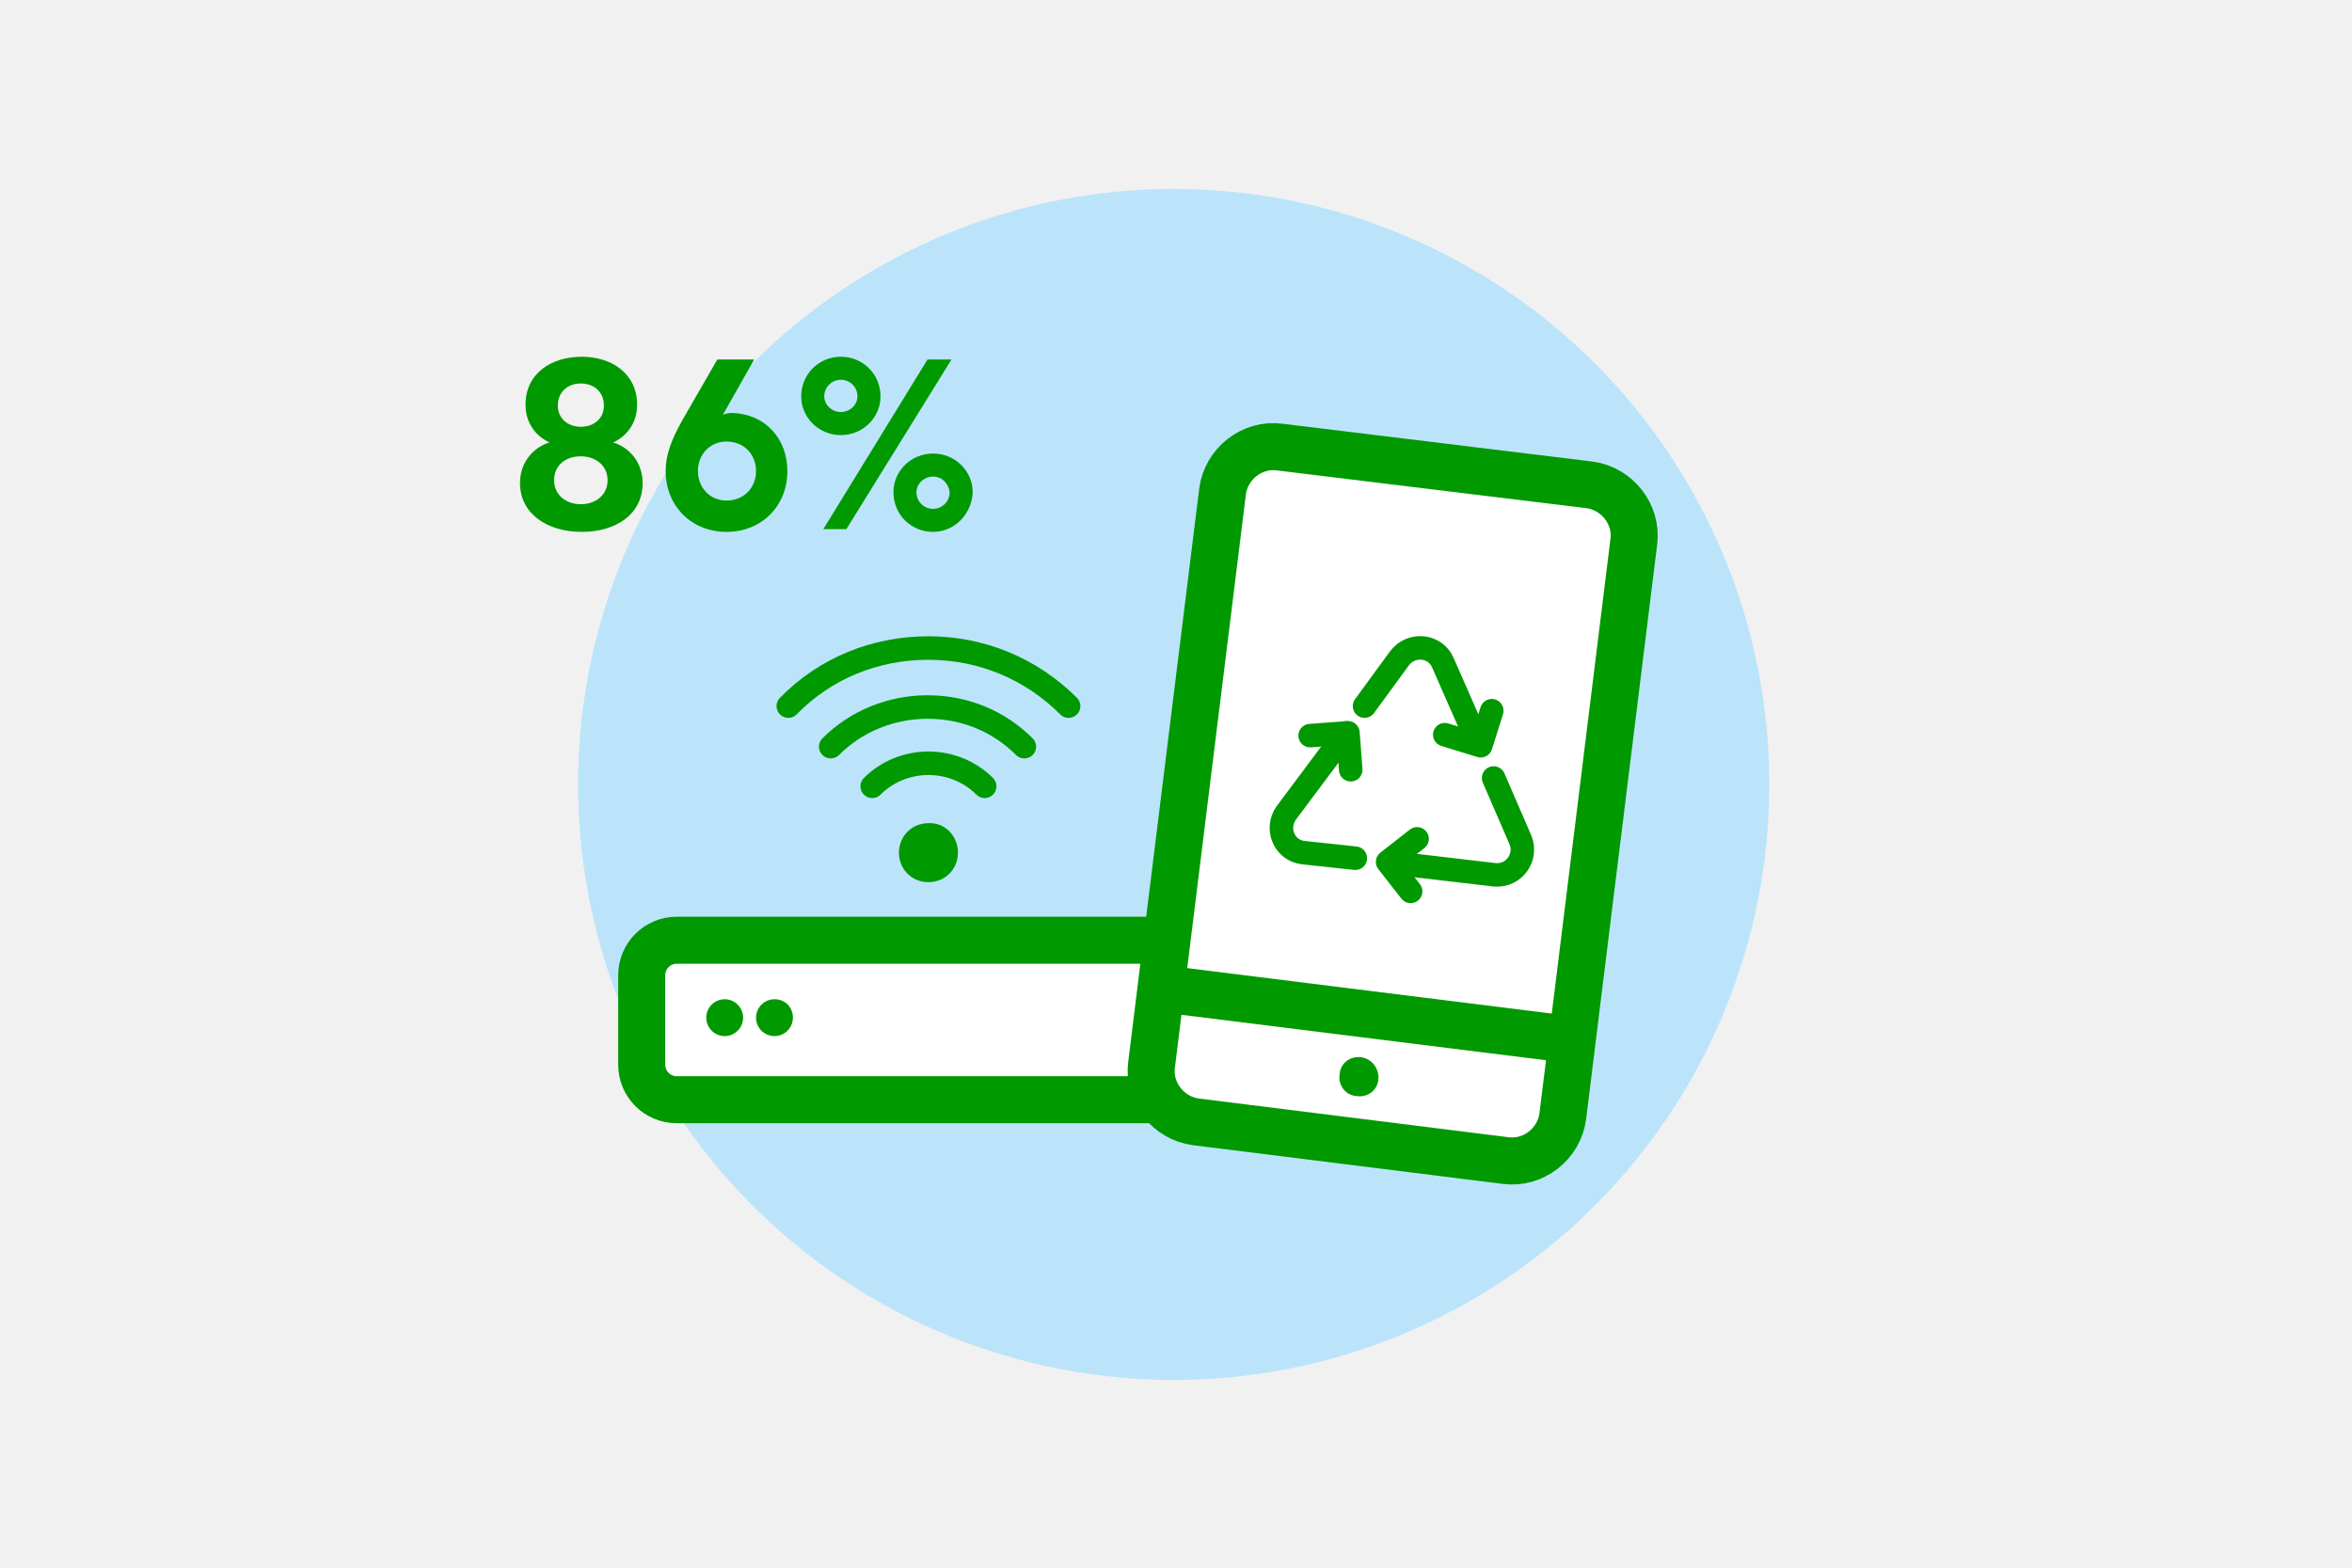
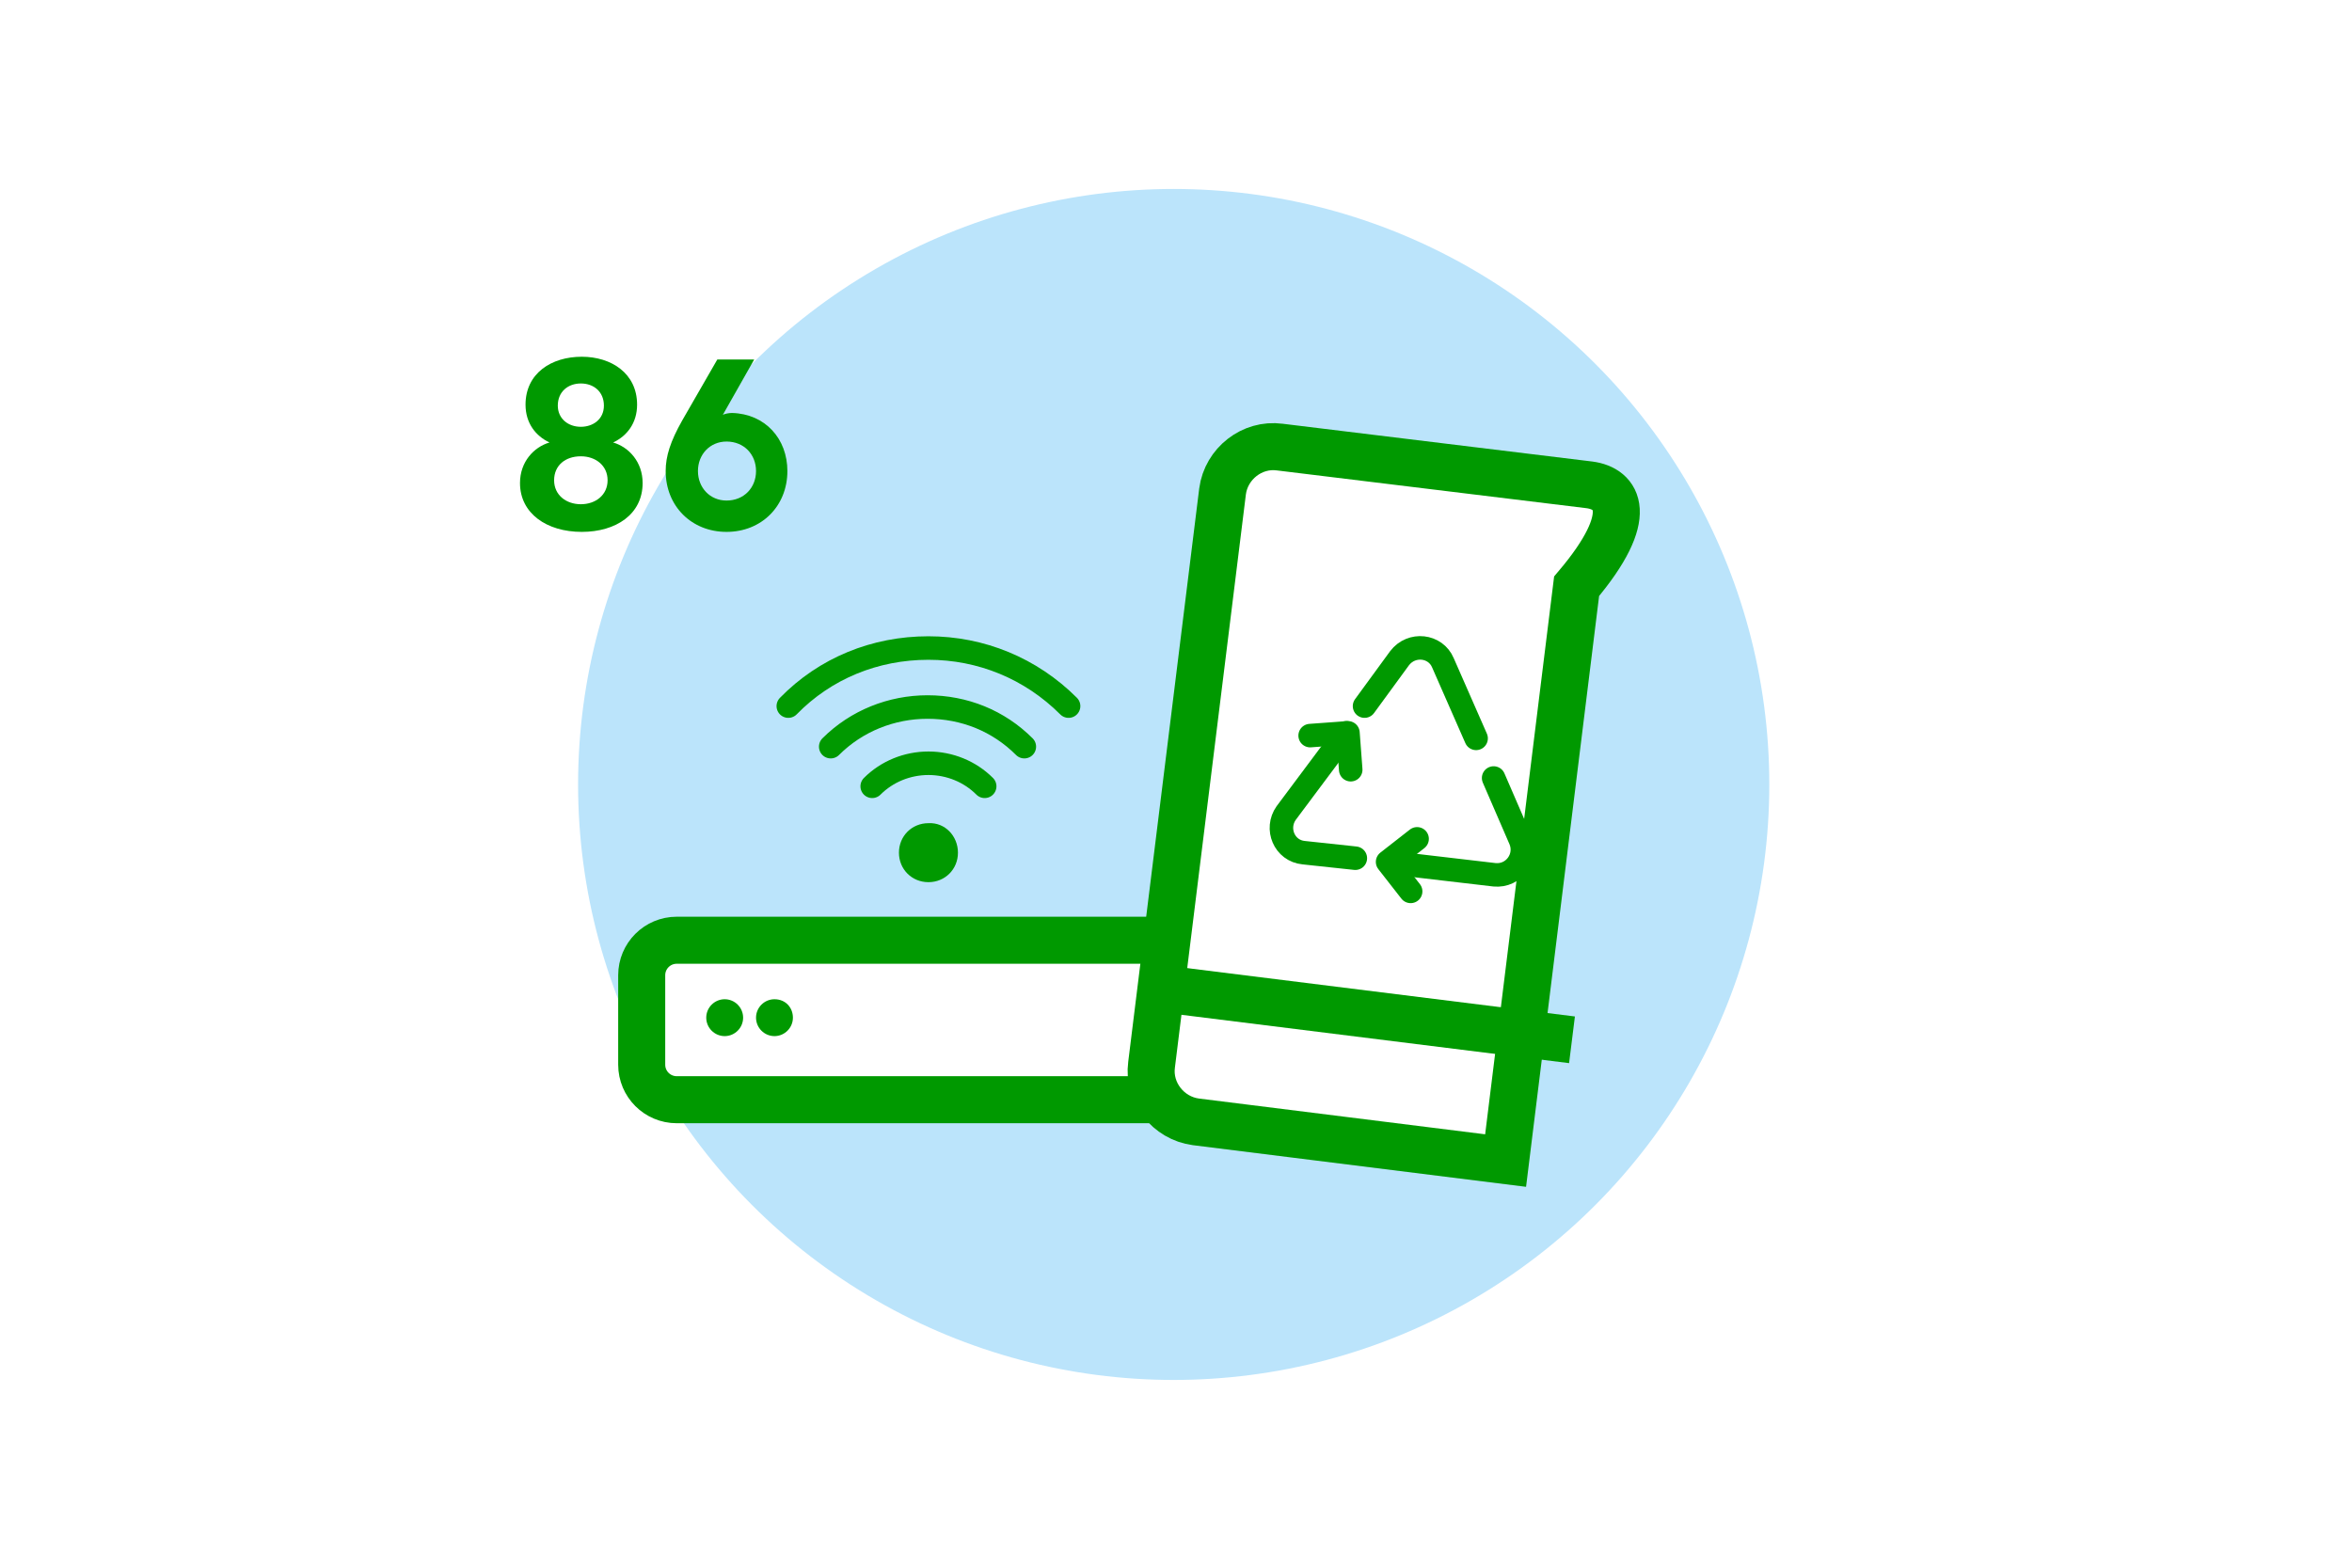
<svg xmlns="http://www.w3.org/2000/svg" version="1.1" id="Layer_1" x="0px" y="0px" viewBox="0 0 255.1 170.1" style="enable-background:new 0 0 255.1 170.1;" xml:space="preserve">
  <style type="text/css">
	.st0{fill:#F1F1F1;}
	.st1{fill:#BBE4FB;}
	.st2{fill:#009900;}
	.st3{fill:#FFFFFF;stroke:#009900;stroke-width:5.102;}
	.st4{fill:none;stroke:#009900;stroke-width:2.551;stroke-linecap:round;stroke-linejoin:round;}
	.st5{fill:none;stroke:#009900;stroke-width:5.102;}
	.st6{fill:none;stroke:#009900;stroke-width:2.551;stroke-linecap:round;}
	.st7{enable-background:new    ;}
</style>
-   <rect y="0" class="st0" width="255.1" height="170.1" />
  <circle class="st1" cx="127.3" cy="85.1" r="64.6" />
  <g>
    <path class="st2" d="M103.9,92.5c0,1.8-1.4,3.2-3.2,3.2c-1.8,0-3.2-1.4-3.2-3.2c0-1.8,1.4-3.2,3.2-3.2   C102.5,89.2,103.9,90.7,103.9,92.5" />
    <path class="st3" d="M128.8,119.3H73.4c-2.1,0-3.8-1.7-3.8-3.8v-9.7c0-2.1,1.7-3.8,3.8-3.8h55.5c2.1,0,3.8,1.7,3.8,3.8v9.7   C132.6,117.6,130.9,119.3,128.8,119.3" />
    <path class="st2" d="M86,110.4c0,1.1-0.9,2-2,2s-2-0.9-2-2s0.9-2,2-2C85.2,108.4,86,109.3,86,110.4" />
    <path class="st2" d="M80.6,110.4c0,1.1-0.9,2-2,2s-2-0.9-2-2s0.9-2,2-2S80.6,109.3,80.6,110.4" />
    <path class="st4" d="M106.8,85.3c-1.6-1.6-3.8-2.5-6.1-2.5c-2.3,0-4.5,0.9-6.1,2.5 M111.1,81c-2.8-2.8-6.5-4.3-10.5-4.3   c-3.9,0-7.7,1.5-10.5,4.3 M115.9,76.6c-4.1-4.1-9.5-6.3-15.2-6.3c-5.8,0-11.2,2.2-15.2,6.3" />
  </g>
  <g>
-     <path class="st3" d="M172.4,52.6l-33.6-4.1c-3-0.4-5.8,1.8-6.2,4.8l-7.7,62.2c-0.4,3,1.8,5.8,4.8,6.2l33.6,4.2   c3,0.4,5.8-1.8,6.2-4.8l7.7-62.3C177.6,55.8,175.4,53,172.4,52.6z" />
+     <path class="st3" d="M172.4,52.6l-33.6-4.1c-3-0.4-5.8,1.8-6.2,4.8l-7.7,62.2c-0.4,3,1.8,5.8,4.8,6.2l33.6,4.2   l7.7-62.3C177.6,55.8,175.4,53,172.4,52.6z" />
    <line class="st5" x1="126.4" y1="107.3" x2="170.5" y2="112.8" />
-     <path class="st2" d="M149.5,117.1c-0.1,1.2-1.2,2-2.4,1.8c-1.2-0.1-2-1.2-1.8-2.4c0.1-1.2,1.2-2,2.4-1.8   C148.8,114.9,149.6,115.9,149.5,117.1" />
    <g>
      <path class="st4" d="M146,79.5l-6.5,8.7c-1.2,1.7-0.2,4.1,1.9,4.3l5.6,0.6" />
      <path class="st6" d="M160.1,80.1l-3.6-8.2c-0.8-1.9-3.4-2.2-4.7-0.5l-3.8,5.2" />
      <path class="st6" d="M151,93.6l11.1,1.3c2.1,0.2,3.6-1.9,2.8-3.8l-2.9-6.7" />
      <polyline class="st4" points="153,96.7 150.5,93.5 153.7,91   " />
-       <polyline class="st4" points="161.8,77.1 160.6,80.9 156.7,79.7   " />
      <polyline class="st4" points="146.5,83.5 146.2,79.5 142.1,79.8   " />
    </g>
  </g>
  <g class="st7">
    <path class="st2" d="M56.4,52.4c0-2.3,1.5-3.9,3.2-4.4c-1.5-0.7-2.6-2.1-2.6-4.1c0-3.4,2.8-5.2,6.1-5.2c3.2,0,6,1.8,6,5.2   c0,2-1.1,3.4-2.6,4.1c1.7,0.5,3.2,2.1,3.2,4.4c0,3.4-2.9,5.3-6.6,5.3C59.3,57.7,56.4,55.7,56.4,52.4z M65.9,52.1   c0-1.6-1.3-2.6-2.9-2.6c-1.7,0-2.9,1-2.9,2.6c0,1.6,1.3,2.6,2.9,2.6C64.6,54.7,65.9,53.7,65.9,52.1z M65.5,44   c0-1.5-1.1-2.4-2.5-2.4c-1.4,0-2.5,0.9-2.5,2.4c0,1.4,1.1,2.3,2.5,2.3C64.3,46.3,65.5,45.5,65.5,44z" />
    <path class="st2" d="M72.2,51.1c0-1.6,0.5-3.2,1.8-5.5l3.8-6.6h4l-3.4,6c0.2-0.1,0.6-0.2,1-0.2c3.6,0.1,6,2.8,6,6.3   c0,3.8-2.8,6.6-6.6,6.6C75,57.7,72.2,54.9,72.2,51.1z M78.8,47.9c-1.8,0-3.1,1.4-3.1,3.2c0,1.8,1.3,3.2,3.1,3.2   c1.9,0,3.2-1.4,3.2-3.2C82,49.3,80.7,47.9,78.8,47.9z" />
-     <path class="st2" d="M91.2,47.2c-2.4,0-4.3-1.9-4.3-4.2c0-2.4,1.9-4.3,4.3-4.3s4.3,1.9,4.3,4.3C95.5,45.3,93.6,47.2,91.2,47.2z    M103.2,39L91.8,57.4h-2.5L100.6,39H103.2z M91.2,44.7c1,0,1.8-0.8,1.8-1.7c0-1-0.8-1.8-1.8-1.8c-1,0-1.8,0.8-1.8,1.8   C89.4,43.9,90.2,44.7,91.2,44.7z M101.2,57.7c-2.4,0-4.3-1.9-4.3-4.3c0-2.3,1.9-4.2,4.3-4.2s4.3,1.9,4.3,4.2   C105.4,55.8,103.5,57.7,101.2,57.7z M101.2,51.7c-1,0-1.8,0.8-1.8,1.7c0,1,0.8,1.8,1.8,1.8s1.8-0.8,1.8-1.8   C102.9,52.5,102.2,51.7,101.2,51.7z" />
  </g>
</svg>